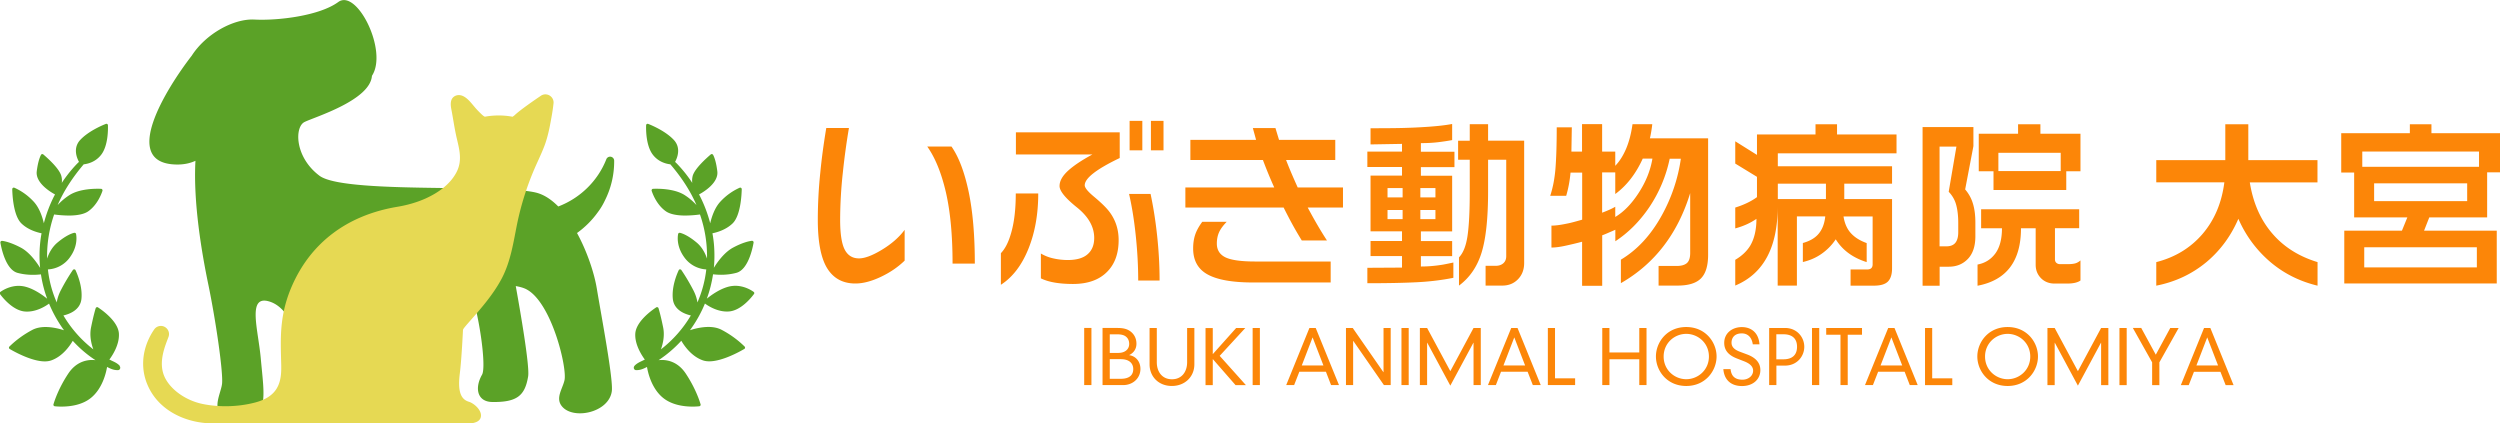
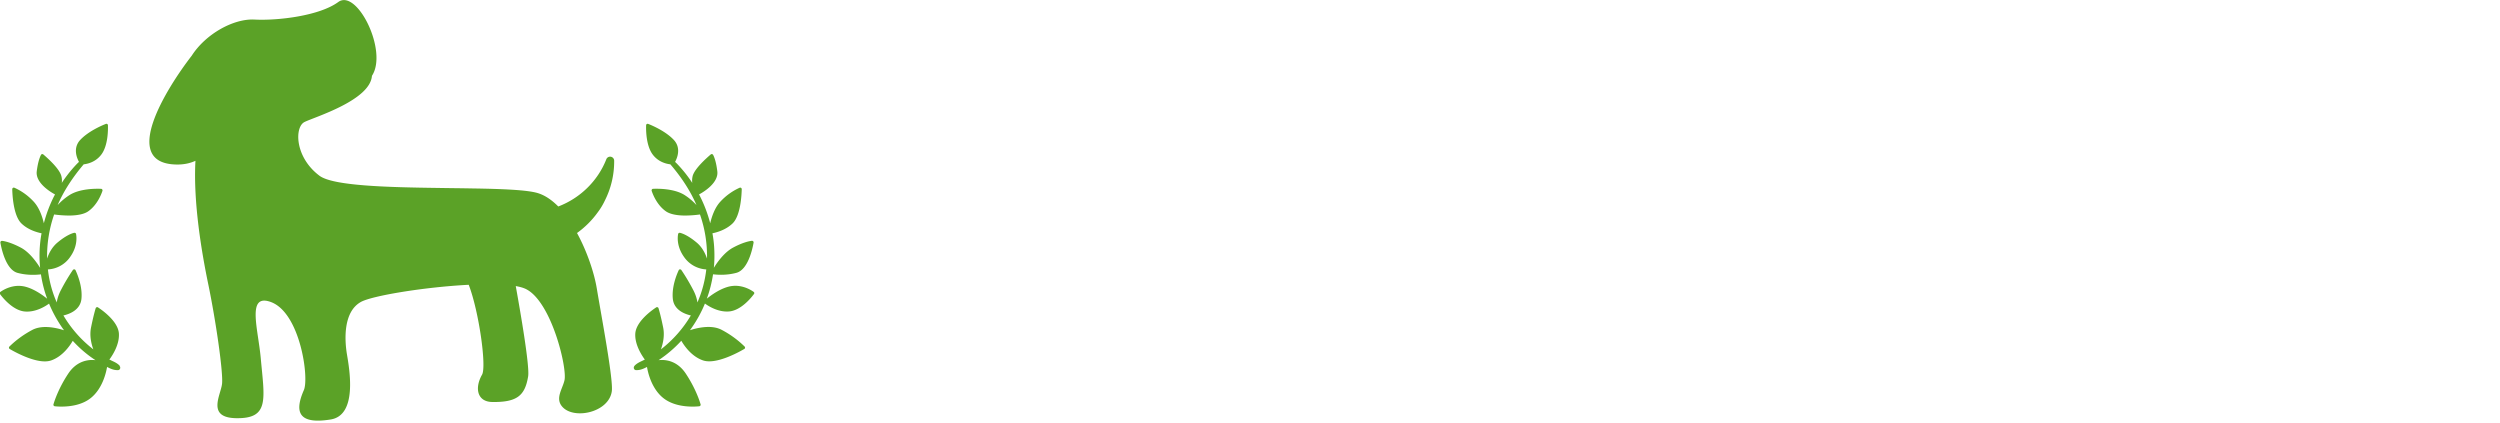
<svg xmlns="http://www.w3.org/2000/svg" data-name="レイヤー 2" viewBox="0 0 369.4 62.57">
  <g data-name="レイヤー 2">
    <path d="M88.31 31.39c.42-.55.78-1.15 1.07-1.77a12.783 12.783 0 001.37-5.87.6.6 0 00-.9-.52c-.12.07-.21.17-.26.3-1.28 3.26-3.92 5.77-7.1 6.98-.91-.92-1.9-1.62-2.97-1.96-1.57-.5-5.41-.64-9.92-.71-1.55-.03-3.18-.04-4.82-.07-7.61-.1-15.57-.31-17.57-1.8-3.69-2.77-3.69-7.2-2.22-7.94 1.48-.74 9.7-3.19 9.97-6.83 2.4-3.65-2.22-12.93-4.98-10.9-2.77 2.03-8.87 2.77-12.38 2.59-3.1-.16-7.21 2.13-9.27 5.34-3.69 4.77-10.71 15.92-2.27 16.08 1.09.02 2.02-.18 2.82-.55-.34 6.12.92 13.56 1.9 18.27 1.11 5.35 2.22 13.02 2.03 14.68-.18 1.66-2.31 4.98 2.03 5.08 5.01.11 4.24-2.77 3.69-8.86-.4-4.41-2.1-9.6 1.48-8.31 4.34 1.57 5.69 11.2 4.89 13.02-1.38 3.14-.91 5.13 3.97 4.34 3.97-.64 2.77-7.38 2.4-9.6-.37-2.22-.55-6.28 2.03-7.75 1.62-.93 9.45-2.22 15.96-2.55 1.52 3.96 2.65 12.09 1.97 13.28-1.11 1.94-.76 4.02 1.54 4.04 3.61.04 4.8-.92 5.27-3.79.25-1.53-1.19-9.79-1.83-13.34.69.12 1.25.29 1.64.51 3.69 2.03 5.98 11.6 5.56 13.41-.3 1.31-1.39 2.65-.35 3.88 1.69 1.99 6.88.9 7.34-2.24.25-1.69-1.48-10.8-2.22-15.23-.37-2.23-1.4-5.39-2.92-8.17 1.16-.83 2.19-1.85 3.03-3.01zM17.69 54.04c-.33-.34-.71-.53-1.13-.72-.1-.05-.2-.1-.31-.15l-.09-.04c.5-.67 1.5-2.24 1.41-3.83-.1-1.78-2.39-3.42-3.09-3.88a.204.204 0 00-.2-.02c-.07.02-.12.08-.14.14-.12.39-.37 1.28-.69 2.86-.24 1.2.03 2.37.34 3.22a17.656 17.656 0 01-4.42-5.01c.81-.18 2.47-.75 2.66-2.42.19-1.76-.55-3.57-.87-4.27a.224.224 0 00-.19-.12c-.08 0-.15.03-.2.09-.63.93-1.21 1.9-1.73 2.9-.35.66-.57 1.3-.65 1.9-.05-.12-.1-.23-.15-.34-.6-1.45-.99-2.98-1.16-4.54 1.28-.07 2.47-.71 3.22-1.75 1.19-1.61 1.02-3.07.94-3.48a.252.252 0 00-.1-.15c-.05-.03-.12-.04-.18-.03-.31.07-1.18.36-2.48 1.45-.81.68-1.27 1.6-1.52 2.36-.04-2.22.31-4.42 1.04-6.52.71.1 1.43.15 2.15.16 1.32 0 2.33-.22 2.92-.65 1.26-.9 1.87-2.4 2.07-3 .02-.07.01-.14-.03-.2a.223.223 0 00-.18-.1c-.69-.03-3.12-.06-4.67.93a8.7 8.7 0 00-1.74 1.47c.87-2.03 2.19-4.07 3.85-6.02.63-.07 1.81-.36 2.63-1.48.97-1.33.97-3.62.95-4.29a.223.223 0 00-.31-.2c-.59.23-2.58 1.08-3.78 2.36-1.1 1.18-.53 2.63-.19 3.25-.11.1-.21.2-.31.3-.45.47-.89.98-1.29 1.49-.33.43-.65.86-.94 1.32.05-.36.02-.72-.08-1.07-.32-1.08-1.96-2.55-2.65-3.14a.25.25 0 00-.19-.05c-.07.01-.12.06-.15.11-.16.3-.45 1.01-.63 2.43-.21 1.67 1.93 3.01 2.7 3.42l-.15.28c-.64 1.27-1.14 2.6-1.5 3.98-.24-1.02-.68-2.29-1.47-3.16-.81-.89-1.79-1.6-2.88-2.09a.246.246 0 00-.22.02c-.06.04-.1.12-.1.19.02.89.17 3.88 1.33 5.04.95.94 2.26 1.33 3 1.48-.31 1.68-.38 3.4-.21 5.11-.59-.94-1.61-2.34-2.87-3-1.41-.74-2.33-.94-2.75-.99-.07 0-.14.02-.19.07-.05.05-.07.13-.06.2.16.93.82 3.99 2.53 4.46.74.2 1.51.29 2.28.29.51 0 .92-.04 1.18-.07.18 1.22.49 2.44.92 3.6-.67-.54-1.99-1.5-3.37-1.81-.28-.06-.56-.09-.85-.09-1.28 0-2.32.62-2.7.9-.05.03-.08.08-.09.14-.01.06 0 .12.04.17.42.57 1.93 2.44 3.69 2.58 1.62.13 3.06-.8 3.56-1.17.58 1.4 1.32 2.72 2.21 3.94-.64-.21-1.69-.48-2.73-.48-.75 0-1.39.14-1.92.41-1.25.66-2.41 1.49-3.42 2.48-.05.05-.08.12-.06.19 0 .07.05.13.11.17.73.43 3.27 1.83 5.18 1.83.36 0 .68-.05.96-.15 1.67-.59 2.74-2.15 3.17-2.89.9.98 1.9 1.87 3 2.62.12.09.24.16.36.24-.16-.02-.32-.03-.48-.03-1 0-2.42.35-3.52 1.98-1.44 2.16-2.06 4.05-2.21 4.58-.02.06 0 .13.03.18.04.06.1.09.16.1.17.02.52.05.98.05 1.26 0 3.05-.22 4.36-1.28 1.72-1.39 2.25-3.74 2.39-4.58.5.26.96.47 1.5.47h.12c.13 0 .25-.08.3-.21.06-.15.02-.31-.09-.42zm76.07 0c.33-.34.72-.53 1.13-.72.1-.05.21-.1.31-.15l.08-.04c-.49-.67-1.5-2.24-1.41-3.83.11-1.78 2.39-3.42 3.09-3.88.06-.04.13-.05.2-.02.07.02.12.07.14.14.12.39.37 1.28.69 2.86.24 1.2-.03 2.37-.33 3.22 1.78-1.38 3.28-3.08 4.42-5.01-.81-.18-2.47-.75-2.66-2.42-.19-1.76.54-3.57.87-4.27.03-.07.11-.12.18-.12.08 0 .16.03.2.09.32.47.97 1.45 1.73 2.9.35.66.57 1.3.65 1.9.68-1.55 1.12-3.2 1.31-4.88a4.274 4.274 0 01-3.22-1.75c-1.19-1.61-1.02-3.07-.94-3.48.01-.06.05-.11.1-.15a.25.25 0 01.17-.03c.31.07 1.18.36 2.48 1.45.81.68 1.26 1.6 1.52 2.36.04-2.22-.31-4.42-1.04-6.52-.71.1-1.43.15-2.15.16-1.32 0-2.33-.22-2.92-.65-1.26-.9-1.87-2.4-2.07-3a.236.236 0 01.03-.2c.04-.06.1-.1.18-.1.7-.03 3.12-.06 4.67.93.64.41 1.22.9 1.74 1.47-.87-2.03-2.18-4.07-3.86-6.02-.63-.07-1.81-.36-2.63-1.48-.97-1.33-.97-3.62-.95-4.29a.223.223 0 01.31-.2c.59.23 2.58 1.08 3.78 2.36 1.1 1.18.53 2.63.19 3.25.1.1.21.19.31.3.45.47.89.98 1.29 1.49.33.43.65.86.94 1.32-.05-.36-.02-.72.07-1.07.33-1.08 1.97-2.55 2.66-3.14a.25.25 0 01.19-.05c.07.01.12.06.16.11.16.3.45 1.01.62 2.43.21 1.67-1.93 3.01-2.7 3.42l.15.28c.64 1.27 1.14 2.6 1.5 3.98.24-1.02.68-2.29 1.47-3.16.81-.89 1.79-1.6 2.88-2.09.07-.03.15-.02.21.02s.1.12.1.19c-.02.89-.17 3.88-1.33 5.04-.96.94-2.26 1.33-3 1.48.12.67.21 1.33.25 1.98.07 1.04.06 2.08-.04 3.12.58-.94 1.61-2.34 2.87-3 1.41-.75 2.33-.94 2.75-.99.07 0 .14.02.19.07.05.06.07.12.06.2-.16.93-.82 3.99-2.53 4.46-.74.2-1.51.29-2.28.29-.5 0-.92-.04-1.18-.07-.19 1.23-.49 2.44-.92 3.6.67-.54 1.99-1.5 3.37-1.81.28-.06.56-.09.85-.09 1.28 0 2.32.62 2.7.9.05.03.08.08.09.14.01.06 0 .12-.04.17-.42.57-1.93 2.44-3.69 2.58-1.62.13-3.06-.8-3.56-1.17-.57 1.4-1.32 2.72-2.21 3.94.64-.21 1.69-.48 2.73-.48.75 0 1.39.14 1.92.41 1.26.66 2.41 1.49 3.42 2.48.05.05.07.12.07.19s-.05.13-.11.17c-.73.43-3.27 1.83-5.18 1.83-.36 0-.68-.05-.96-.15-1.67-.59-2.74-2.15-3.17-2.89-1 1.09-2.12 2.05-3.36 2.87.13-.02.3-.03.48-.03 1 0 2.42.35 3.52 1.98 1.44 2.16 2.06 4.05 2.21 4.58.02.06 0 .13-.03.18-.04.06-.1.09-.16.1-.17.02-.53.05-.98.05-1.26 0-3.04-.22-4.36-1.28-1.72-1.39-2.25-3.74-2.39-4.58-.5.26-.96.47-1.5.47h-.12c-.13 0-.25-.08-.3-.21a.385.385 0 01.08-.42z" fill="#5ba227" />
-     <path d="M80.6 13.94c-.25 0-.49.08-.68.21-1.09.74-3.04 2.08-3.9 2.89-.09.08-.19.15-.29.21-.67-.13-1.36-.19-2.04-.19-.74 0-1.43.07-2.01.18-.17.03-.66-.49-.79-.61-.26-.26-.52-.53-.75-.81-.58-.67-1.36-1.77-2.35-1.77-.18 0-.36.04-.53.12-.81.4-.7 1.35-.55 2.09.27 1.41.46 2.83.79 4.22.4 1.69.81 3.27-.02 4.91-.93 1.84-2.75 3.1-4.58 3.93-1.35.61-2.81 1.01-4.28 1.25-7.38 1.26-12.75 5.34-15.53 11.79-1.72 4-1.64 7.25-1.57 10.34.03 1.57.21 3.28-.63 4.69-.7 1.17-1.95 1.76-3.22 2.09-2.45.64-5.25.72-7.73.21-2.61-.54-4.83-2.22-5.64-4.04-.97-2.18.14-4.62.6-5.88.23-.62-.1-1.31-.72-1.54a1.14 1.14 0 00-.41-.07c-.38 0-.75.18-.98.51-.3.43-.56.88-.78 1.35-1.06 2.23-1.14 4.66-.23 6.81 1.62 3.87 5.75 5.74 9.75 5.73 3.15-.01 6.31-.03 9.47-.03h28.77c.52-.09 1.03-.28 1.22-.73.43-.99-.87-2.19-1.72-2.44-1.25-.38-1.65-1.65-1.32-4.24.26-2.09.45-6.17.46-6.34 0-.16.27-.46.51-.75l.03-.04c1.86-2.11 3.83-4.29 5.16-6.79 1.39-2.62 1.76-5.51 2.35-8.37.54-2.53 1.31-5 2.3-7.39.54-1.31 1.19-2.58 1.69-3.9.51-1.35.78-2.77 1.03-4.18.12-.67.23-1.35.3-2.02.11-.65-.34-1.27-.99-1.38-.06-.01-.13-.02-.19-.02z" fill="#e6d953" />
-     <path d="M133.66 38.52c-.99.96-2.17 1.76-3.53 2.4-1.36.64-2.61.97-3.74.97-2 0-3.46-.88-4.38-2.63-.78-1.52-1.17-3.78-1.17-6.77 0-2.28.12-4.62.37-7 .18-1.91.47-4.1.88-6.58h3.35c-.37 2.18-.67 4.38-.9 6.58-.26 2.32-.39 4.65-.4 6.98 0 2.09.23 3.56.68 4.42.45.86 1.15 1.29 2.11 1.29.83 0 1.93-.41 3.29-1.22 1.49-.89 2.63-1.89 3.45-3v4.56zm10.38.43h-3.29c0-4.17-.33-7.68-.98-10.52-.66-2.84-1.57-5.1-2.76-6.78h3.58c1.08 1.54 1.92 3.77 2.54 6.69.61 2.92.91 6.46.91 10.62zm9.37-10.35c0 3.03-.48 5.75-1.45 8.16s-2.32 4.19-4.07 5.32v-4.67c.62-.64 1.11-1.59 1.48-2.87.48-1.59.72-3.57.72-5.95h3.32zm12.04-5.25c-3.45 1.65-5.17 2.99-5.17 4.03 0 .35.43.89 1.27 1.6 1.17.97 1.97 1.76 2.41 2.36.89 1.2 1.33 2.58 1.33 4.14 0 1.97-.56 3.52-1.67 4.65-1.18 1.22-2.88 1.83-5.07 1.83-.94 0-1.81-.06-2.61-.19-.81-.13-1.52-.34-2.14-.64v-3.67a6.2 6.2 0 001.84.72c.7.16 1.41.24 2.14.24 1.31 0 2.29-.29 2.93-.86.65-.57.97-1.37.97-2.4 0-1.65-.85-3.15-2.56-4.52-1.71-1.37-2.56-2.42-2.56-3.15s.4-1.46 1.21-2.22c.81-.75 2.02-1.57 3.65-2.45h-11.31v-3.27h15.34v3.79zm5.89 18.1h-3.16c0-2.12-.12-4.33-.36-6.63s-.57-4.35-.99-6.16h3.18c.4 1.88.73 3.94.97 6.19.24 2.26.36 4.45.36 6.6zm-2.55-19.24h-1.88v-4.35h1.88v4.35zm3.13 0h-1.86v-4.35h1.86v4.35zm26.54 8.46h-5.23c.99 1.86 1.94 3.48 2.84 4.86h-3.72c-.47-.76-.92-1.53-1.35-2.31-.46-.84-.9-1.69-1.33-2.55h-14.52V27.7h13.13c-.6-1.34-1.16-2.69-1.67-4.06h-10.72v-2.97h9.71l-.48-1.75h3.34l.53 1.75h8.31v2.97h-7.27c.3.78.59 1.48.86 2.11.27.63.56 1.28.86 1.95h6.69v2.97zm-1.83 11.07h-11.46c-3.04 0-5.28-.39-6.72-1.18-1.43-.78-2.15-2.07-2.15-3.84 0-.76.1-1.44.3-2.04.2-.6.55-1.24 1.05-1.91h3.61c-.55.57-.93 1.09-1.14 1.57-.21.48-.32 1.03-.32 1.65 0 .94.42 1.61 1.26 2.03.84.41 2.31.62 4.42.62h11.14v3.11zm17.94-23.4v2.36c-.66.12-1.37.23-2.14.32s-1.6.13-2.48.13v1.27h4.96v2.28h-4.96v1.27h4.62v8.22h-4.62v1.43h4.62v2.23h-4.62v1.53c.99 0 2-.08 3.02-.24.25-.03.84-.15 1.78-.35v2.26c-1.76.35-3.54.56-5.33.65-1.91.1-4.37.15-7.38.15v-2.28l5.12-.03v-1.7h-4.65v-2.23h4.65v-1.43h-4.65v-8.23h4.65v-1.27h-5.12V22.4h5.12v-1.14l-4.65.08v-2.39c1.93 0 3.49-.01 4.68-.04 1.29-.03 2.59-.09 3.88-.18 1.39-.1 2.55-.23 3.49-.41zm-9.55 10.83h2.23v-1.38h-2.23v1.38zm0 3.21h2.23v-1.35h-2.23v1.35zm4.85-3.21h2.23v-1.38h-2.23v1.38zm0 3.21h2.23v-1.35h-2.23v1.35zm10.01-14.03v2.44h5.33v18.07c0 .97-.3 1.77-.91 2.4-.61.63-1.38.94-2.32.94h-2.47v-2.92h1.48c.46 0 .84-.12 1.13-.37.29-.25.44-.6.44-1.06V23.6h-2.68v4.67c0 3.96-.32 6.98-.96 9.05-.64 2.07-1.75 3.7-3.34 4.88v-4.17c.62-.64 1.04-1.69 1.26-3.17.22-1.48.33-3.64.33-6.49V23.6h-1.72v-2.81h1.72v-2.44h2.71zm12.37.44l-.06 3.61h1.57v-4.06h2.97v4.06h1.94v2.1c.62-.64 1.15-1.47 1.59-2.49.44-1.03.76-2.25.96-3.66h2.92c-.08.7-.19 1.4-.35 2.09h8.6v17.19c0 1.63-.35 2.79-1.06 3.51-.71.71-1.86 1.06-3.45 1.06h-2.81v-2.9h2.68c.67 0 1.17-.14 1.5-.42.32-.28.49-.78.49-1.48v-8.86c-1.85 6.02-5.27 10.45-10.24 13.3v-3.47c2.41-1.44 4.41-3.6 6.02-6.5 1.45-2.61 2.42-5.46 2.84-8.41h-1.65c-.53 2.56-1.56 5-3.02 7.17-1.42 2.09-3.09 3.76-5.01 5.02v-1.7c-.35.16-.63.28-.85.37-.56.25-.93.4-1.09.45v7.46h-2.97v-6.51c-.81.22-1.63.41-2.45.59-.82.18-1.52.27-2.08.27v-3.24c.57 0 1.28-.09 2.15-.27.57-.1 1.36-.31 2.39-.61v-6.95h-1.72c-.06.62-.14 1.24-.26 1.85-.1.53-.23 1.05-.38 1.57h-2.36c.39-1.19.65-2.52.77-3.99.12-1.48.19-3.52.19-6.12h2.26zm4.48 12.64c.85-.32 1.49-.61 1.94-.88v1.51c1.24-.74 2.36-1.89 3.37-3.42 1.11-1.67 1.82-3.4 2.12-5.2h-1.43c-1.01 2.23-2.36 3.98-4.06 5.23v-3.19h-1.94v5.94zm19.67 10.78v-3.82c.97-.57 1.7-1.26 2.2-2.07.62-1.04.93-2.37.93-3.98-.9.62-1.94 1.09-3.13 1.41v-3.08c1.25-.39 2.33-.9 3.21-1.54v-3l-3.21-1.96v-3.29l3.21 2.01v-3.02h8.65v-1.51h3.18v1.51h8.79v2.79h-17.54v1.91h16.88v2.57h-7.06v2.28h7.06v10.24c0 .88-.21 1.53-.61 1.94-.41.41-1.1.61-2.07.61h-3.45v-2.39h2.44c.55 0 .82-.25.82-.77v-7.06h-4.3c.16 1.04.54 1.89 1.14 2.52.55.59 1.31 1.06 2.28 1.41v2.81c-2.07-.65-3.59-1.78-4.57-3.37-.54.82-1.23 1.53-2.03 2.1-.83.6-1.77 1.01-2.83 1.26v-2.81c.96-.27 1.69-.67 2.2-1.22.62-.66.99-1.56 1.11-2.71h-4.19V42.2h-2.84V30.52c0 2.95-.5 5.39-1.49 7.3-1.05 2.03-2.65 3.49-4.8 4.38zm6.29-12.79h7.11v-2.28h-7.11v2.28zm28.9-10.64v2.81l-1.22 6.4c.53.62.92 1.32 1.15 2.1.24.78.36 1.72.36 2.81v2.02c0 1.45-.37 2.56-1.1 3.33-.73.77-1.68 1.16-2.83 1.16h-1.35v2.81h-2.52V18.78h7.51zM286.6 36.4h.98c.62 0 1.07-.18 1.35-.53.28-.35.42-.87.42-1.56v-1.38c0-1.01-.1-1.89-.3-2.64-.19-.73-.58-1.41-1.11-1.95l1.14-6.68h-2.49v14.75zm20.62-5.49v2.81h-3.58v4.59c0 .23.07.41.21.53.14.12.32.19.51.19h1.19c.41 0 .75-.03 1.04-.1.28-.07.56-.22.82-.45v2.97c-.42.3-1.08.45-1.97.45h-1.86c-.81 0-1.48-.27-2-.79-.52-.53-.79-1.19-.79-1.99v-5.39h-2.17c0 4.85-2.14 7.68-6.42 8.49v-3.13c1.11-.21 1.99-.76 2.64-1.65.64-.88.97-2.12.97-3.71h-3.08v-2.81h14.49zm-5.73-12.55v1.4h5.92v5.55h-2.1v2.76h-10.75v-2.76h-2.18v-5.55h5.81v-1.4h3.29zm-6.21 6.92h9.21v-2.7h-9.21v2.7zm23.31-1.62h10.22v-5.3h3.4v5.3h10.22v3.29h-10c.49 3.08 1.63 5.63 3.4 7.64 1.68 1.93 3.88 3.31 6.61 4.14v3.48c-2.71-.65-5.06-1.85-7.06-3.57-2-1.73-3.55-3.83-4.64-6.31-1.1 2.55-2.67 4.68-4.72 6.4-2.14 1.77-4.61 2.93-7.41 3.48v-3.48c2.78-.71 5.05-2.09 6.82-4.14 1.77-2.06 2.85-4.6 3.24-7.65h-10.06v-3.29zm40.68-5.3v1.32h10.14v5.78h-1.91v6.66h-8.55l-.77 1.96h10.74v7.8h-22.53v-7.8h8.52l.8-1.96h-7.86v-6.63h-1.91v-5.81h10.14v-1.32h3.18zm-10.22 6.29h17.25v-2.26h-17.25v2.26zm.29 14.86h16.64v-2.97h-16.64v2.97zm1.46-9.79h13.75v-2.63H350.8v2.63zM160.2 48.46h1.07v8.44h-1.07v-8.44zm2.71 0h2.2c.83 0 1.4.13 1.9.49.52.38.91.99.91 1.84 0 .79-.42 1.35-1.06 1.67v.02c1.04.16 1.65 1.01 1.65 2.03 0 1.38-1.12 2.39-2.55 2.39h-3.05v-8.44zm2.4 3.68c.87 0 1.54-.5 1.54-1.32 0-.43-.15-.79-.42-1.03-.28-.26-.71-.39-1.33-.39h-1.12v2.75h1.33zm.29 3.83c1.43 0 1.85-.68 1.85-1.44 0-.67-.41-1.46-1.85-1.46h-1.62v2.9h1.62zm4.27-7.51h1.06v5.07c0 1.38.77 2.51 2.24 2.51s2.24-1.13 2.24-2.51v-5.07h1.07v5.37c0 1.82-1.38 3.2-3.33 3.2s-3.29-1.38-3.29-3.2v-5.37zm12.78 0h1.36l-3.79 4.12 3.88 4.33h-1.53l-3.37-3.86v3.86h-1.07v-8.44h1.07v3.86l3.45-3.86zm2.44 0h1.07v8.44h-1.07v-8.44zm10.83 6.47h-3.93l-.77 1.97h-1.17l3.43-8.44h.93l3.44 8.44h-1.17l-.76-1.97zm-1.97-5.08l-1.6 4.15h3.2l-1.6-4.15zm10.47-1.39h1.07v8.44h-1l-4.53-6.53h-.02v6.53h-1.06v-8.44h1l4.53 6.53h.02v-6.53zm2.66 0h1.07v8.44h-1.07v-8.44zm10.65 0h1.07v8.44h-1.07v-6.26h-.02l-3.41 6.34-3.41-6.34h-.02v6.26h-1.07v-8.44h1.07l3.43 6.38 3.43-6.38zm7.99 6.47h-3.93l-.76 1.97h-1.17l3.44-8.44h.93l3.43 8.44h-1.17l-.77-1.97zm-1.97-5.08l-1.6 4.15h3.2l-1.6-4.15zm4.96-1.39h1.06v7.44h2.97v1h-4.03v-8.44zm13.51 0h1.07v8.44h-1.07v-3.82h-4.41v3.82h-1.06v-8.44h1.06v3.62h4.41v-3.62zm6.94-.14c2.87 0 4.48 2.27 4.48 4.35s-1.61 4.36-4.48 4.36-4.48-2.27-4.48-4.36 1.61-4.35 4.48-4.35zm0 7.71c1.72 0 3.35-1.35 3.35-3.35s-1.62-3.35-3.35-3.35-3.34 1.35-3.34 3.35 1.62 3.35 3.34 3.35zm9.83-5.16c-.14-1-.72-1.61-1.62-1.61-1.2 0-1.52.79-1.52 1.36 0 .63.4 1.03 1.23 1.35l1.07.4c1.34.5 1.96 1.29 1.96 2.31 0 1.37-1.09 2.36-2.71 2.36-1.53 0-2.62-.81-2.76-2.5h1.07c.09.92.55 1.56 1.74 1.56.92 0 1.59-.59 1.59-1.33 0-.65-.54-1.08-1.31-1.38l-1.08-.42c-1.26-.49-1.88-1.22-1.88-2.31 0-1.46 1.21-2.33 2.6-2.33s2.49.83 2.61 2.55h-1zm2.42-2.41h2.34c1.79 0 2.85 1.38 2.85 2.78s-1.07 2.78-2.85 2.78h-1.27v2.88h-1.07v-8.44zm2.11 4.63c1.27 0 2.01-.62 2.01-1.85s-.73-1.85-2.01-1.85h-1.05v3.7h1.05zm4.22-4.63h1.07v8.44h-1.07v-8.44zm4.21 1h-2.11v-1h5.29v1h-2.11v7.44h-1.07v-7.44zm9.49 5.47h-3.93l-.77 1.97h-1.17l3.43-8.44h.93l3.43 8.44h-1.17l-.76-1.97zm-1.97-5.08l-1.6 4.15h3.2l-1.6-4.15zm4.96-1.39h1.07v7.44h2.97v1h-4.03v-8.44zm12.22-.14c2.87 0 4.48 2.27 4.48 4.35s-1.61 4.36-4.48 4.36-4.48-2.27-4.48-4.36 1.61-4.35 4.48-4.35zm0 7.71c1.72 0 3.34-1.35 3.34-3.35s-1.62-3.35-3.34-3.35-3.34 1.35-3.34 3.35 1.62 3.35 3.34 3.35zm13.81-7.57h1.07v8.44h-1.07v-6.26h-.02l-3.41 6.34-3.41-6.34h-.02v6.26h-1.07v-8.44h1.07l3.43 6.38 3.43-6.38zm2.71 0h1.07v8.44h-1.07v-8.44zm7.51 0h1.24l-2.85 5.08v3.37H318v-3.37l-2.85-5.08h1.24l2.15 3.95 2.14-3.95zm7.43 6.47h-3.93l-.77 1.97h-1.17l3.43-8.44h.93l3.43 8.44h-1.17l-.77-1.97zm-1.97-5.08l-1.6 4.15h3.2l-1.6-4.15z" fill="#fc8608" />
  </g>
</svg>